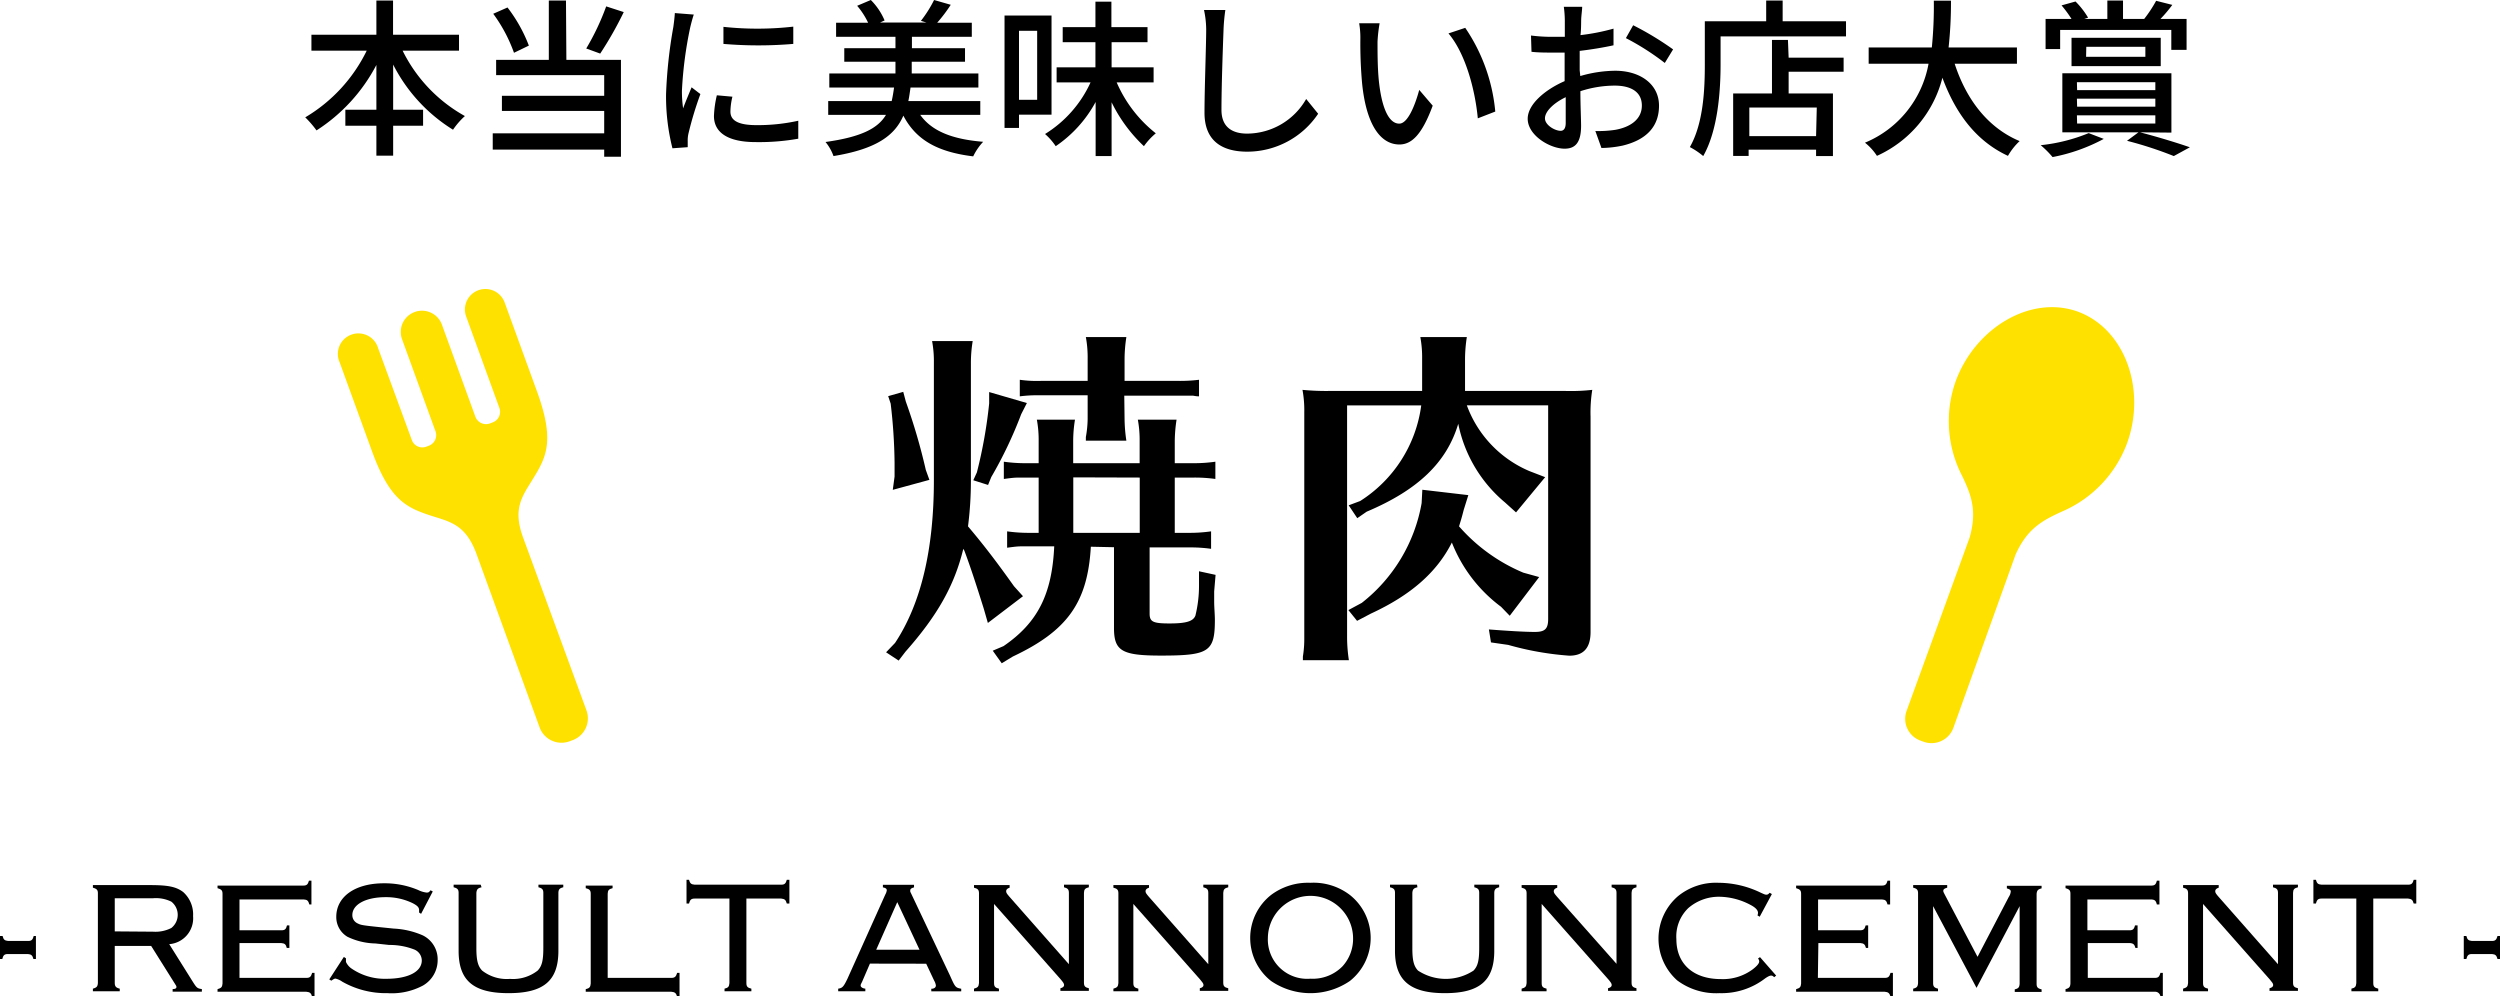
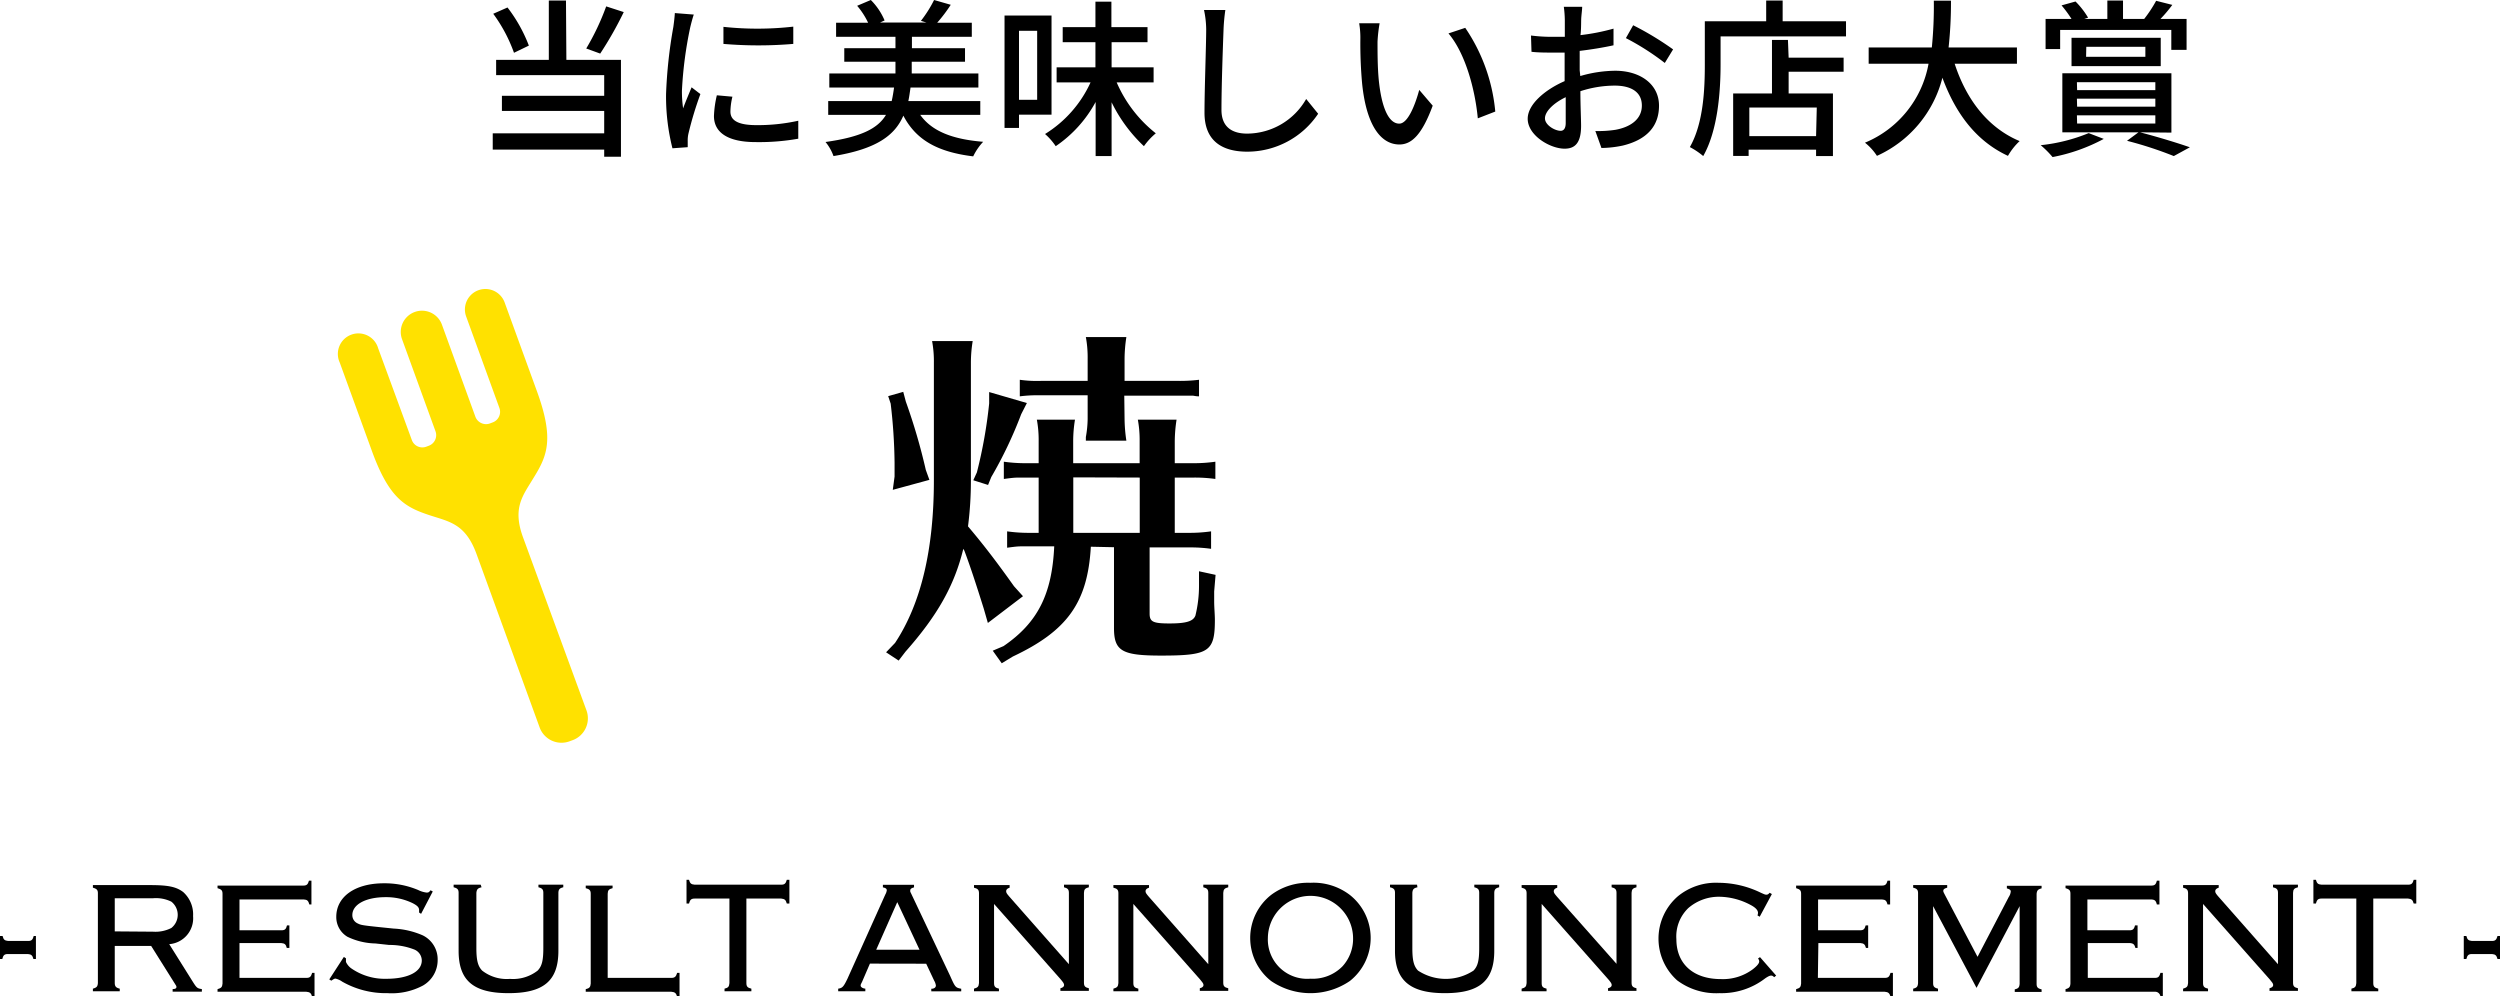
<svg xmlns="http://www.w3.org/2000/svg" viewBox="0 0 250.54 99.83">
  <defs>
    <style>.a{fill:#ffe100;}</style>
  </defs>
  <title>アセット 5</title>
-   <path class="a" d="M208.26,31.24c-4.75-1.73-10.33,1.63-12.28,7a11.93,11.93,0,0,0,.52,9.18c1.08,2.17,1.65,3.75.89,6.45l-6.31,17.35a2.32,2.32,0,0,0,1.38,3l.3.11a2.33,2.33,0,0,0,3-1.39L202,55.56c1.16-2.56,2.62-3.4,4.84-4.38a12,12,0,0,0,6.3-6.69C215.13,39.12,213,33,208.26,31.24Z" />
  <path class="a" d="M46.71,31.7l3.34,9.19a1.13,1.13,0,0,1-.67,1.44l-.29.11a1.14,1.14,0,0,1-1.45-.68l-3.35-9.22a2.12,2.12,0,0,0-4,1.45l3.35,9.22A1.13,1.13,0,0,1,43,44.66l-.29.11a1.12,1.12,0,0,1-1.44-.68L37.9,34.91a2.06,2.06,0,1,0-3.85,1.43l3.19,8.77C39,50,40.62,50.83,43.1,51.65c2,.65,3.57.87,4.67,3.91L54.08,72.9a2.33,2.33,0,0,0,3,1.39l.3-.11a2.33,2.33,0,0,0,1.39-3L52.42,53.86c-1.1-3,0-4.21,1.07-6,1.37-2.21,2.07-3.9.28-8.76l-3.19-8.77A2.05,2.05,0,1,0,46.71,31.7Z" />
  <path d="M3.6,96.11H3.35c-.1-.37-.21-.47-.56-.5h-2c-.36,0-.47.13-.56.5H0V93.8H.26c.09.37.2.46.56.5h2c.35,0,.46-.13.56-.5H3.6Z" />
  <path d="M11.5,98.49c0,.37.13.5.5.59v.26H9.31v-.26c.37-.11.47-.2.5-.56v-9c0-.35-.13-.45-.5-.56v-.26H15c1.84,0,2.64.16,3.35.69a3,3,0,0,1,1,2.42,2.6,2.6,0,0,1-2.39,2.81l2.37,3.78c.38.6.45.66.9.72v.26H17.3v-.26c.29,0,.38-.09.38-.2s0-.09-.27-.52l-2.26-3.6H11.5Zm3.83-5.12A3.52,3.52,0,0,0,17.17,93a1.68,1.68,0,0,0,0-2.64,3.5,3.5,0,0,0-1.84-.34H11.5v3.32Z" />
  <path d="M24,98h6.7c.37,0,.47-.13.58-.5h.24v2.38h-.24c-.1-.36-.23-.46-.58-.49h-8.9v-.26c.37-.11.47-.2.5-.56v-9c0-.35-.13-.45-.5-.56v-.26h8.6c.35,0,.46-.13.56-.49h.25v2.38H31c-.1-.37-.21-.48-.56-.5H24v3.09h4.2c.36,0,.47-.12.56-.49H29V95h-.26c-.09-.36-.2-.46-.56-.49H24Z" />
  <path d="M42.2,91.58,42,91.45c0-.13,0-.18,0-.24,0-.27-.16-.45-.67-.71a6.05,6.05,0,0,0-2.69-.59c-2,0-3.33.74-3.33,1.79a.9.9,0,0,0,.53.84c.32.16.43.19,2.26.38l1.37.14a8.21,8.21,0,0,1,2.9.68,2.67,2.67,0,0,1,1.49,2.46,2.94,2.94,0,0,1-1.46,2.56,6.64,6.64,0,0,1-3.57.77,8.86,8.86,0,0,1-4.53-1.15,1.92,1.92,0,0,0-.68-.31c-.1,0-.18.05-.42.21L33,98.15l1.46-2.25.21.14,0,.11c0,.1,0,.18,0,.23s.18.41.51.65a5.88,5.88,0,0,0,3.54,1.06c2.17,0,3.55-.7,3.55-1.84a1.2,1.2,0,0,0-.77-1.1A6.77,6.77,0,0,0,39,94.7l-1.38-.15a6.76,6.76,0,0,1-2.8-.67,2.29,2.29,0,0,1-1.12-2c0-2,1.86-3.36,4.77-3.36a8.63,8.63,0,0,1,3.43.67,2.58,2.58,0,0,0,.85.26c.16,0,.22,0,.4-.23l.22.12Z" />
  <path d="M48.26,88.92c-.39.09-.48.21-.52.56V95c0,1.24.15,1.82.58,2.27a4,4,0,0,0,2.79.83,4,4,0,0,0,2.77-.83c.43-.45.57-1,.57-2.27V89.48c0-.35-.13-.47-.49-.56v-.26h2.49v.26c-.37.09-.48.21-.49.56v5.81c0,3-1.48,4.24-5,4.24s-5-1.26-5-4.24V89.48c0-.35-.13-.47-.5-.56v-.26h2.71Z" />
  <path d="M67.28,98c.35,0,.47-.13.58-.5h.24v2.38h-.24c-.1-.36-.23-.46-.58-.49H58.7v-.26c.37-.09.47-.2.5-.56v-9c0-.35-.13-.47-.5-.56v-.26h2.69v.26c-.37.09-.48.21-.49.56V98Z" />
  <path d="M74.8,98.52c0,.36.13.47.5.56v.26H72.61v-.26c.37-.09.46-.2.49-.56V90.05H69.62c-.36,0-.47.13-.57.5H68.8V88.17h.25c.1.36.21.46.57.49h8.67c.35,0,.46-.13.56-.49h.26v2.38h-.26c-.1-.37-.21-.46-.56-.5H74.8Z" />
  <path d="M87.18,96.57l-.78,1.81c-.15.3-.15.3-.15.4s.13.26.47.3v.26H84v-.26c.42-.06.54-.19.93-1l3.79-8.43a1.21,1.21,0,0,0,.15-.42c0-.16-.1-.24-.39-.3v-.26h3.12v.26c-.28.08-.38.16-.38.32s0,.09.14.4l3.85,8.13c.52,1.17.54,1.19,1.12,1.31v.26h-3v-.26c.3,0,.46-.14.46-.33a1.29,1.29,0,0,0-.17-.48l-.8-1.7Zm2.74-6.16-2.11,4.77h4.34Z" />
  <path d="M99.62,98.52c0,.36.12.47.49.56v.26h-2.5v-.26c.37-.11.47-.2.5-.56v-9c0-.35-.13-.47-.5-.56v-.26h3.57v.26c-.24.08-.35.19-.35.35s.08.27.35.58l5.94,6.74V89.48c0-.35-.13-.47-.49-.56v-.26h2.49v.26c-.37.09-.48.21-.49.56v9c0,.36.12.47.49.56v.26h-2.85v-.26c.24-.06.37-.17.37-.32s-.09-.27-.33-.56l-6.69-7.57Z" />
  <path d="M113.58,98.52c0,.36.13.47.5.56v.26h-2.5v-.26c.37-.11.47-.2.5-.56v-9c0-.35-.13-.47-.5-.56v-.26h3.57v.26c-.24.08-.35.19-.35.35s.08.27.35.58l5.94,6.74V89.48c0-.35-.13-.47-.5-.56v-.26h2.5v.26c-.37.09-.48.21-.5.56v9c0,.36.13.47.5.56v.26h-2.85v-.26c.24-.06.37-.17.37-.32s-.1-.27-.34-.56l-6.69-7.57Z" />
  <path d="M135.28,89.69a5.5,5.5,0,0,1,0,8.62,7,7,0,0,1-7.9,0,5.49,5.49,0,0,1,0-8.62,6.17,6.17,0,0,1,3.93-1.22A6,6,0,0,1,135.28,89.69ZM127.06,94a3.94,3.94,0,0,0,4.27,4.08,4.16,4.16,0,0,0,3.2-1.23,4.07,4.07,0,0,0,1.07-2.8,4.27,4.27,0,0,0-8.54,0Z" />
  <path d="M142.05,88.92c-.39.09-.48.21-.51.56V95c0,1.24.14,1.82.57,2.27a5.07,5.07,0,0,0,5.56,0c.43-.45.57-1,.57-2.27V89.48c0-.35-.13-.47-.49-.56v-.26h2.49v.26c-.36.09-.48.21-.49.56v5.81c0,3-1.48,4.24-4.95,4.24s-5-1.26-5-4.24V89.48c0-.35-.13-.47-.5-.56v-.26h2.71Z" />
  <path d="M154.5,98.52c0,.36.12.47.49.56v.26h-2.5v-.26c.37-.11.47-.2.5-.56v-9c0-.35-.13-.47-.5-.56v-.26h3.57v.26c-.24.08-.35.19-.35.35s.08.27.35.58L162,96.59V89.48c0-.35-.13-.47-.49-.56v-.26H164v.26c-.36.09-.48.21-.49.56v9c0,.36.13.47.49.56v.26h-2.85v-.26c.24-.06.37-.17.37-.32s-.09-.27-.33-.56l-6.69-7.57Z" />
  <path d="M178,97.77l-.2.16c-.13-.13-.2-.16-.31-.16s-.27.06-.58.27a7.16,7.16,0,0,1-4.59,1.49,6.52,6.52,0,0,1-4.24-1.28,5.61,5.61,0,0,1,.06-8.42,6,6,0,0,1,4.1-1.36,9.74,9.74,0,0,1,4.23,1c.4.18.43.19.56.19s.2-.06.32-.19l.22.13-1.22,2.27-.22-.13a1,1,0,0,0,.05-.25c0-.29-.27-.56-.8-.83a6.84,6.84,0,0,0-3-.79A4.68,4.68,0,0,0,169.2,91,3.94,3.94,0,0,0,168,94.12c0,2.47,1.69,4,4.46,4a5,5,0,0,0,3.22-1c.43-.34.62-.58.62-.77a.44.44,0,0,0-.12-.29l.2-.14Z" />
  <path d="M182.18,98h6.7c.37,0,.47-.13.58-.5h.24v2.38h-.24c-.1-.36-.23-.46-.58-.49H180v-.26c.37-.11.47-.2.5-.56v-9c0-.35-.13-.45-.5-.56v-.26h8.6c.35,0,.46-.13.56-.49h.26v2.38h-.26c-.1-.37-.21-.48-.56-.5h-6.4v3.09h4.21c.35,0,.46-.12.56-.49h.25V95H187c-.1-.36-.21-.46-.56-.49h-4.21Z" />
  <path d="M193.73,90.81v7.71c0,.36.13.47.49.56v.26h-2.49v-.26c.37-.09.46-.2.49-.56v-9c0-.35-.12-.47-.49-.56v-.26h3.41v.26c-.28.08-.39.17-.39.3s0,.11.27.63l3.16,6,3.13-6a1.14,1.14,0,0,0,.2-.56c0-.13-.1-.21-.39-.3v-.26h3.48v.26c-.37.09-.47.21-.5.56v9c0,.36.13.47.5.56v.26h-2.69v-.26c.37-.09.46-.2.49-.56V90.81L198.08,99Z" />
  <path d="M209.23,98h6.71c.37,0,.46-.13.57-.5h.24v2.38h-.24a.53.53,0,0,0-.57-.49H207v-.26c.37-.11.46-.2.49-.56v-9c0-.35-.12-.45-.49-.56v-.26h8.59c.36,0,.47-.13.56-.49h.26v2.38h-.26c-.09-.37-.2-.48-.56-.5h-6.4v3.09h4.21c.35,0,.47-.12.56-.49h.26V95H214c-.09-.36-.21-.46-.56-.49h-4.21Z" />
  <path d="M220.78,98.52c0,.36.13.47.5.56v.26h-2.5v-.26c.37-.11.47-.2.5-.56v-9c0-.35-.13-.47-.5-.56v-.26h3.57v.26c-.24.08-.35.19-.35.35s.08.27.35.58l5.94,6.74V89.48c0-.35-.13-.47-.5-.56v-.26h2.5v.26c-.37.09-.48.21-.49.56v9c0,.36.12.47.49.56v.26h-2.85v-.26c.24-.06.37-.17.37-.32s-.1-.27-.34-.56l-6.69-7.57Z" />
  <path d="M237.84,98.52c0,.36.13.47.5.56v.26h-2.69v-.26c.37-.09.46-.2.49-.56V90.05h-3.49c-.35,0-.46.13-.56.5h-.25V88.17h.25c.1.36.21.46.56.49h8.68c.35,0,.46-.13.56-.49h.26v2.38h-.26c-.1-.37-.21-.46-.56-.5h-3.49Z" />
  <path d="M250.54,96.11h-.25c-.1-.37-.21-.47-.56-.5h-2c-.35,0-.47.13-.56.5h-.26V93.8h.26c.09.37.21.46.56.5h2c.35,0,.46-.13.56-.5h.25Z" />
-   <path d="M40.35,5.08a15.16,15.16,0,0,0,6.24,6.55A7.54,7.54,0,0,0,45.4,13a16.43,16.43,0,0,1-6-6.53V11h3v1.6h-3v3H37.72v-3H34.61V11h3.11V6.51a17.33,17.33,0,0,1-6,6.56,10,10,0,0,0-1.13-1.31,15.81,15.81,0,0,0,6.16-6.68H31.21V3.48h6.51V.05h1.67V3.48H46v1.6Z" />
  <path d="M56.76,6h5.47v9.71H60.55v-.72H49.38V13.36H60.55V11.12H50.3V9.6H60.55V7.53H49.72V6H55V.05h1.72Zm-5.25-.71a15.24,15.24,0,0,0-2.08-3.91L50.86.75A15,15,0,0,1,53,4.57Zm11-4.08a36.28,36.28,0,0,1-2.36,4.16l-1.4-.51a24.59,24.59,0,0,0,2-4.22Z" />
  <path d="M69.53,1.46c-.12.32-.29,1-.36,1.29a39.83,39.83,0,0,0-.83,6.34,11.79,11.79,0,0,0,.12,1.77c.25-.68.59-1.49.85-2.11l.88.68A34.92,34.92,0,0,0,69,13.36a3,3,0,0,0-.08.77c0,.17,0,.42,0,.62l-1.53.11a21.16,21.16,0,0,1-.64-5.44,47.6,47.6,0,0,1,.73-6.72c.06-.42.13-1,.15-1.39ZM73.4,9.69a6.74,6.74,0,0,0-.2,1.49c0,.77.56,1.36,2.6,1.36A18.71,18.71,0,0,0,80,12.1l0,1.8a22.28,22.28,0,0,1-4.27.34c-2.85,0-4.18-1-4.18-2.61a10.5,10.5,0,0,1,.29-2.08Zm6.1-7V4.4a41.49,41.49,0,0,1-7,0V2.69A31.92,31.92,0,0,0,79.5,2.67Z" />
  <path d="M92.22,11.51c1.16,1.63,3.21,2.45,6.31,2.7a5.72,5.72,0,0,0-1,1.46c-3.59-.44-5.73-1.65-7-4.08-.86,2-2.72,3.35-7,4.05a4.74,4.74,0,0,0-.8-1.41c3.58-.5,5.25-1.36,6.06-2.72H83V10.13h6.36c.1-.42.17-.87.24-1.36H83.11V7.36h6.63V6.19H84.61V4.83h5.13V3.69H83.79V2.28H87A7.59,7.59,0,0,0,85.9.58L87.27,0a6.39,6.39,0,0,1,1.38,2.05l-.46.21h4.66l-.56-.17A12.28,12.28,0,0,0,93.61,0l1.67.48a15.09,15.09,0,0,1-1.36,1.8h3.47V3.69h-6V4.83h5.32V6.19H91.37V7.36h6.68V8.77h-6.8c-.07.48-.13.94-.22,1.36h7.21v1.38Z" />
  <path d="M102.12,11.49v1.33h-1.45V1.56h4.71v9.93Zm0-8.4V10h1.82V3.09Zm9.79,5.17a13.15,13.15,0,0,0,3.92,5.1,6.66,6.66,0,0,0-1.19,1.29,15.15,15.15,0,0,1-3.24-4.4v5.39h-1.6V10.22a12.56,12.56,0,0,1-4,4.43,6.17,6.17,0,0,0-1.07-1.22,11.86,11.86,0,0,0,4.56-5.17h-3.4V6.75h3.89V4.23h-3.28V2.72h3.28V.17h1.6V2.72H115V4.23h-3.6V6.75h4.21V8.26Z" />
  <path d="M122.8,1a18.29,18.29,0,0,0-.18,1.92c-.07,1.87-.21,5.75-.21,8.09,0,1.77,1.13,2.38,2.57,2.38a6.85,6.85,0,0,0,5.92-3.47l1.2,1.48A8.56,8.56,0,0,1,125,15.2c-2.57,0-4.29-1.11-4.29-3.9,0-2.39.17-6.73.17-8.36A9.6,9.6,0,0,0,120.66,1Z" />
  <path d="M138.05,4.18c0,1.06,0,2.48.12,3.79.26,2.65.94,4.42,2.06,4.42.85,0,1.58-1.83,2-3.38l1.35,1.58c-1.07,2.89-2.1,3.89-3.34,3.89-1.7,0-3.27-1.63-3.73-6.07a44.29,44.29,0,0,1-.18-4.5,8.6,8.6,0,0,0-.12-1.58l2.05,0A14.68,14.68,0,0,0,138.05,4.18Zm11.8,7-1.75.68c-.27-2.88-1.24-6.51-2.94-8.51l1.68-.56A17.75,17.75,0,0,1,149.85,11.18Z" />
  <path d="M158.37,7.62a12.84,12.84,0,0,1,3.5-.53c2.5,0,4.39,1.34,4.39,3.5,0,2-1.16,3.4-3.64,4a10.76,10.76,0,0,1-2.13.24l-.61-1.7a11.08,11.08,0,0,0,2-.12c1.42-.25,2.66-1,2.66-2.43s-1.18-2-2.71-2a11.18,11.18,0,0,0-3.45.56c0,1.39.07,2.8.07,3.47,0,1.78-.66,2.29-1.65,2.29-1.46,0-3.7-1.33-3.7-3,0-1.43,1.71-2.9,3.7-3.77v-1c0-.6,0-1.23,0-1.86-.41,0-.78,0-1.11,0-.74,0-1.54,0-2.21-.08l-.05-1.63a16.51,16.51,0,0,0,2.23.13l1.16,0c0-.77,0-1.38,0-1.68a11.06,11.06,0,0,0-.1-1.33h1.84c0,.32-.09.88-.1,1.29s0,1-.07,1.55a21.09,21.09,0,0,0,3.31-.65l0,1.67c-1,.22-2.21.42-3.39.56,0,.68,0,1.34,0,1.94Zm-1.46,4.7c0-.52,0-1.49,0-2.58-1.23.59-2.08,1.44-2.08,2.12s1,1.25,1.57,1.25C156.7,13.11,156.91,12.88,156.91,12.32Zm6.76-9.79a30.51,30.51,0,0,1,4,2.42l-.83,1.36a25.45,25.45,0,0,0-3.9-2.49Z" />
  <path d="M185,2.13V3.65H172.43V6.44c0,2.65-.26,6.6-1.74,9.2a7.3,7.3,0,0,0-1.34-.9c1.38-2.42,1.5-5.87,1.5-8.3V2.13H177V.05h1.65V2.13Zm-5.75,3.65h5.51V7.19h-5.51V9.37h4.44v6.27H182V15h-6.76v.63h-1.55V9.37h3.89V4h1.6Zm2.82,5h-6.76v2.86H182Z" />
  <path d="M195.89,6.39c1.15,3.54,3.3,6.41,6.51,7.75a6.27,6.27,0,0,0-1.17,1.48c-3.18-1.48-5.24-4.23-6.57-7.83a11.74,11.74,0,0,1-6.56,7.83,5.49,5.49,0,0,0-1.2-1.32,10.59,10.59,0,0,0,6.37-7.91h-6V4.76h6.33a41.8,41.8,0,0,0,.2-4.69h1.72a42.19,42.19,0,0,1-.24,4.69h6.85V6.39Z" />
  <path d="M210.83,13.92a17.77,17.77,0,0,1-5.13,1.82,9.55,9.55,0,0,0-1.19-1.19,17.34,17.34,0,0,0,4.81-1.21Zm-4.37-9H205V1.9h2.6a11.76,11.76,0,0,0-1-1.36L208,.15a8.1,8.1,0,0,1,1.26,1.62l-.39.13h2.32V.05h1.57V1.9h2.12A13,13,0,0,0,216.08.08l1.62.41a13.72,13.72,0,0,1-1.19,1.41h2.62V5H217.6V3H206.46Zm8,8.34c1.78.46,3.77,1.07,5,1.5l-1.61.88a38.13,38.13,0,0,0-4.69-1.53l1.15-.85h-7.63V7.34h10.93v5.95ZM207.6,6.63V3.79h8.94V6.63Zm.56,2.4H216V8.24h-7.86Zm0,1.66H216v-.8h-7.86Zm0,1.69H216v-.82h-7.86Zm.9-6.69H215v-1h-5.92Z" />
  <path d="M97.3,48.25a36,36,0,0,1-.29,4.5c1.69,2,2.95,3.67,4.61,6l.9,1L99,62.43,98.59,61c-.86-2.74-1.36-4.25-1.94-5.8L96.54,55c-.9,3.71-2.63,6.73-5.79,10.3l-.69.9-1.26-.83.9-.94q3.89-5.88,3.89-16.3V36.34a11.19,11.19,0,0,0-.18-2.16h4.07a13.47,13.47,0,0,0-.18,2.16Zm-6.52-8a59.76,59.76,0,0,1,2,6.84l.36,1-3.67,1,.18-1.33c0-.61,0-1.15,0-1.4a54.76,54.76,0,0,0-.39-5.91l-.25-.75,1.51-.43Zm12.13.14-.57,1.12a41.84,41.84,0,0,1-3,6.3l-.32.79-1.48-.47.36-.79a47.68,47.68,0,0,0,1.23-6.91V39.29Zm6.41,14.4c-.32,5.58-2.34,8.42-7.81,11l-1.12.68-.9-1.26,1.08-.46c3.42-2.34,4.86-5.19,5.08-10h-2.84c-.76,0-.83,0-1.88.14V53.25a15.4,15.4,0,0,0,2.16.15h1V47.86h-1.62c-.75,0-.83,0-1.87.14V46.27a15.3,15.3,0,0,0,2.16.15h1.33v-2.2a11.24,11.24,0,0,0-.18-2.16h3.82a13.47,13.47,0,0,0-.18,2.16v2.2h6.66v-2.2a11.24,11.24,0,0,0-.18-2.16h3.88a14.76,14.76,0,0,0-.18,2.16v2.2h1.91a15.2,15.2,0,0,0,2.16-.15V48a14.85,14.85,0,0,0-2.16-.14h-1.91V53.4h1.48a15.2,15.2,0,0,0,2.16-.15V55a14.85,14.85,0,0,0-2.16-.14h-4v6.62c0,.83.32,1,2,1s2.37-.22,2.59-.79a12.59,12.59,0,0,0,.36-3l0-1.44,1.66.36-.14,1.66c0,.32,0,.4,0,1s.07,1.33.07,1.83c0,3.21-.57,3.6-5.4,3.6-3.92,0-4.71-.46-4.71-2.77V54.84ZM112.7,42a15.5,15.5,0,0,0,.18,2.16h-4.06l0-.36A11.07,11.07,0,0,0,109,42V39.61h-5a14.14,14.14,0,0,0-1.8.11V38.06a12.18,12.18,0,0,0,2.16.11H109V35.94a11.24,11.24,0,0,0-.18-2.16h4.06a14.76,14.76,0,0,0-.18,2.16v2.23H118a15.65,15.65,0,0,0,2.16-.11v1.66c-.36,0-.5-.07-.68-.07l-.51,0h-6.3Zm-5.14,5.84V53.4h6.66V47.86Z" />
-   <path d="M156.88,39.18a19.22,19.22,0,0,0,2.69-.11,14.46,14.46,0,0,0-.17,2.7V63.33c0,1.59-.69,2.38-2.13,2.38a30.17,30.17,0,0,1-6.12-1.08l-1.73-.25-.21-1.3c1.94.15,3.63.25,4.61.25s1.33-.28,1.33-1.29V40.62H147a11.42,11.42,0,0,0,6.27,6.59l1.58.61-2.92,3.53-1.11-1a13.81,13.81,0,0,1-4.68-7.88c-1.15,3.85-4,6.62-9.18,8.81l-.94.65-.86-1.29,1.15-.43a13.42,13.42,0,0,0,6.12-9.58H135V64a15.62,15.62,0,0,0,.18,2.16h-4.61l0-.36a11,11,0,0,0,.14-1.8V41.3a11.43,11.43,0,0,0-.18-2.23,25.1,25.1,0,0,0,2.7.11h9.29V35.94a11.24,11.24,0,0,0-.18-2.16H147a14.76,14.76,0,0,0-.18,2.16v3.24ZM146.69,51.09c-.22.87-.33,1.19-.47,1.66a17.59,17.59,0,0,0,6.44,4.64l1.59.44-2.95,3.88-.87-.9a14.75,14.75,0,0,1-4.93-6.44c-1.51,3-4.14,5.29-8.13,7.13l-1.37.72-.87-1.08,1.34-.72a16.25,16.25,0,0,0,6-10l.07-1.34,4.61.54Z" />
</svg>